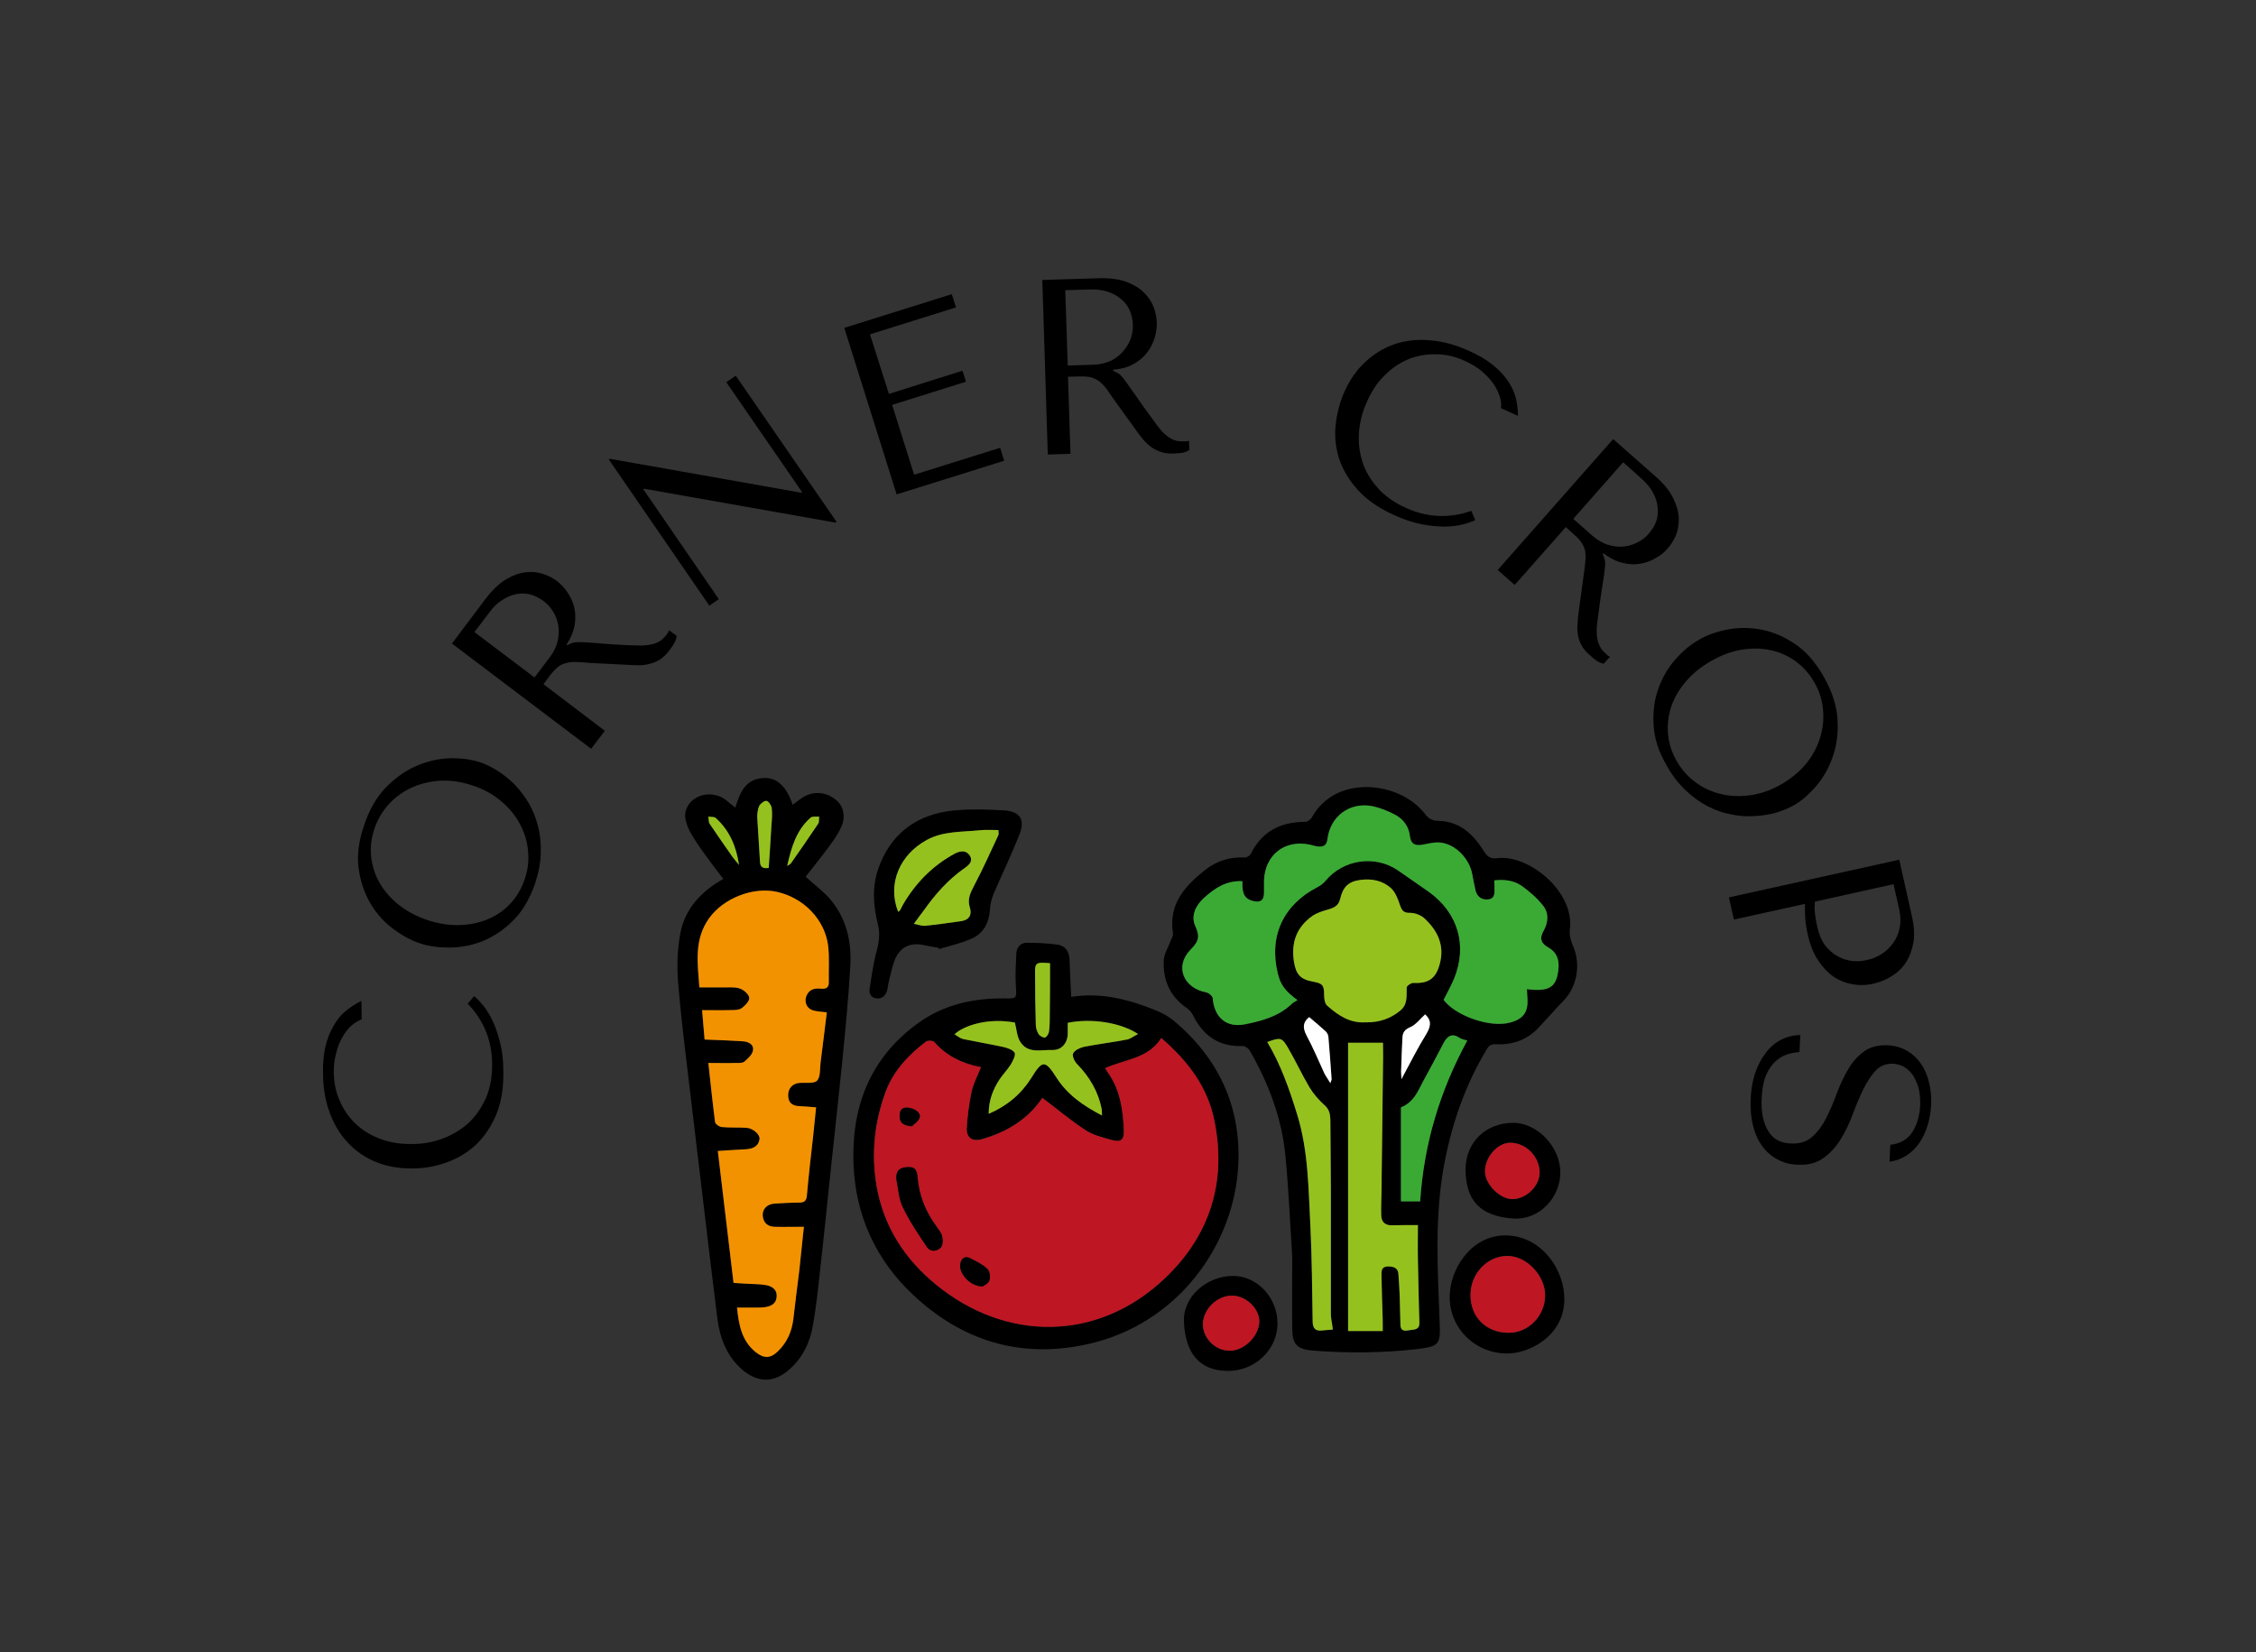
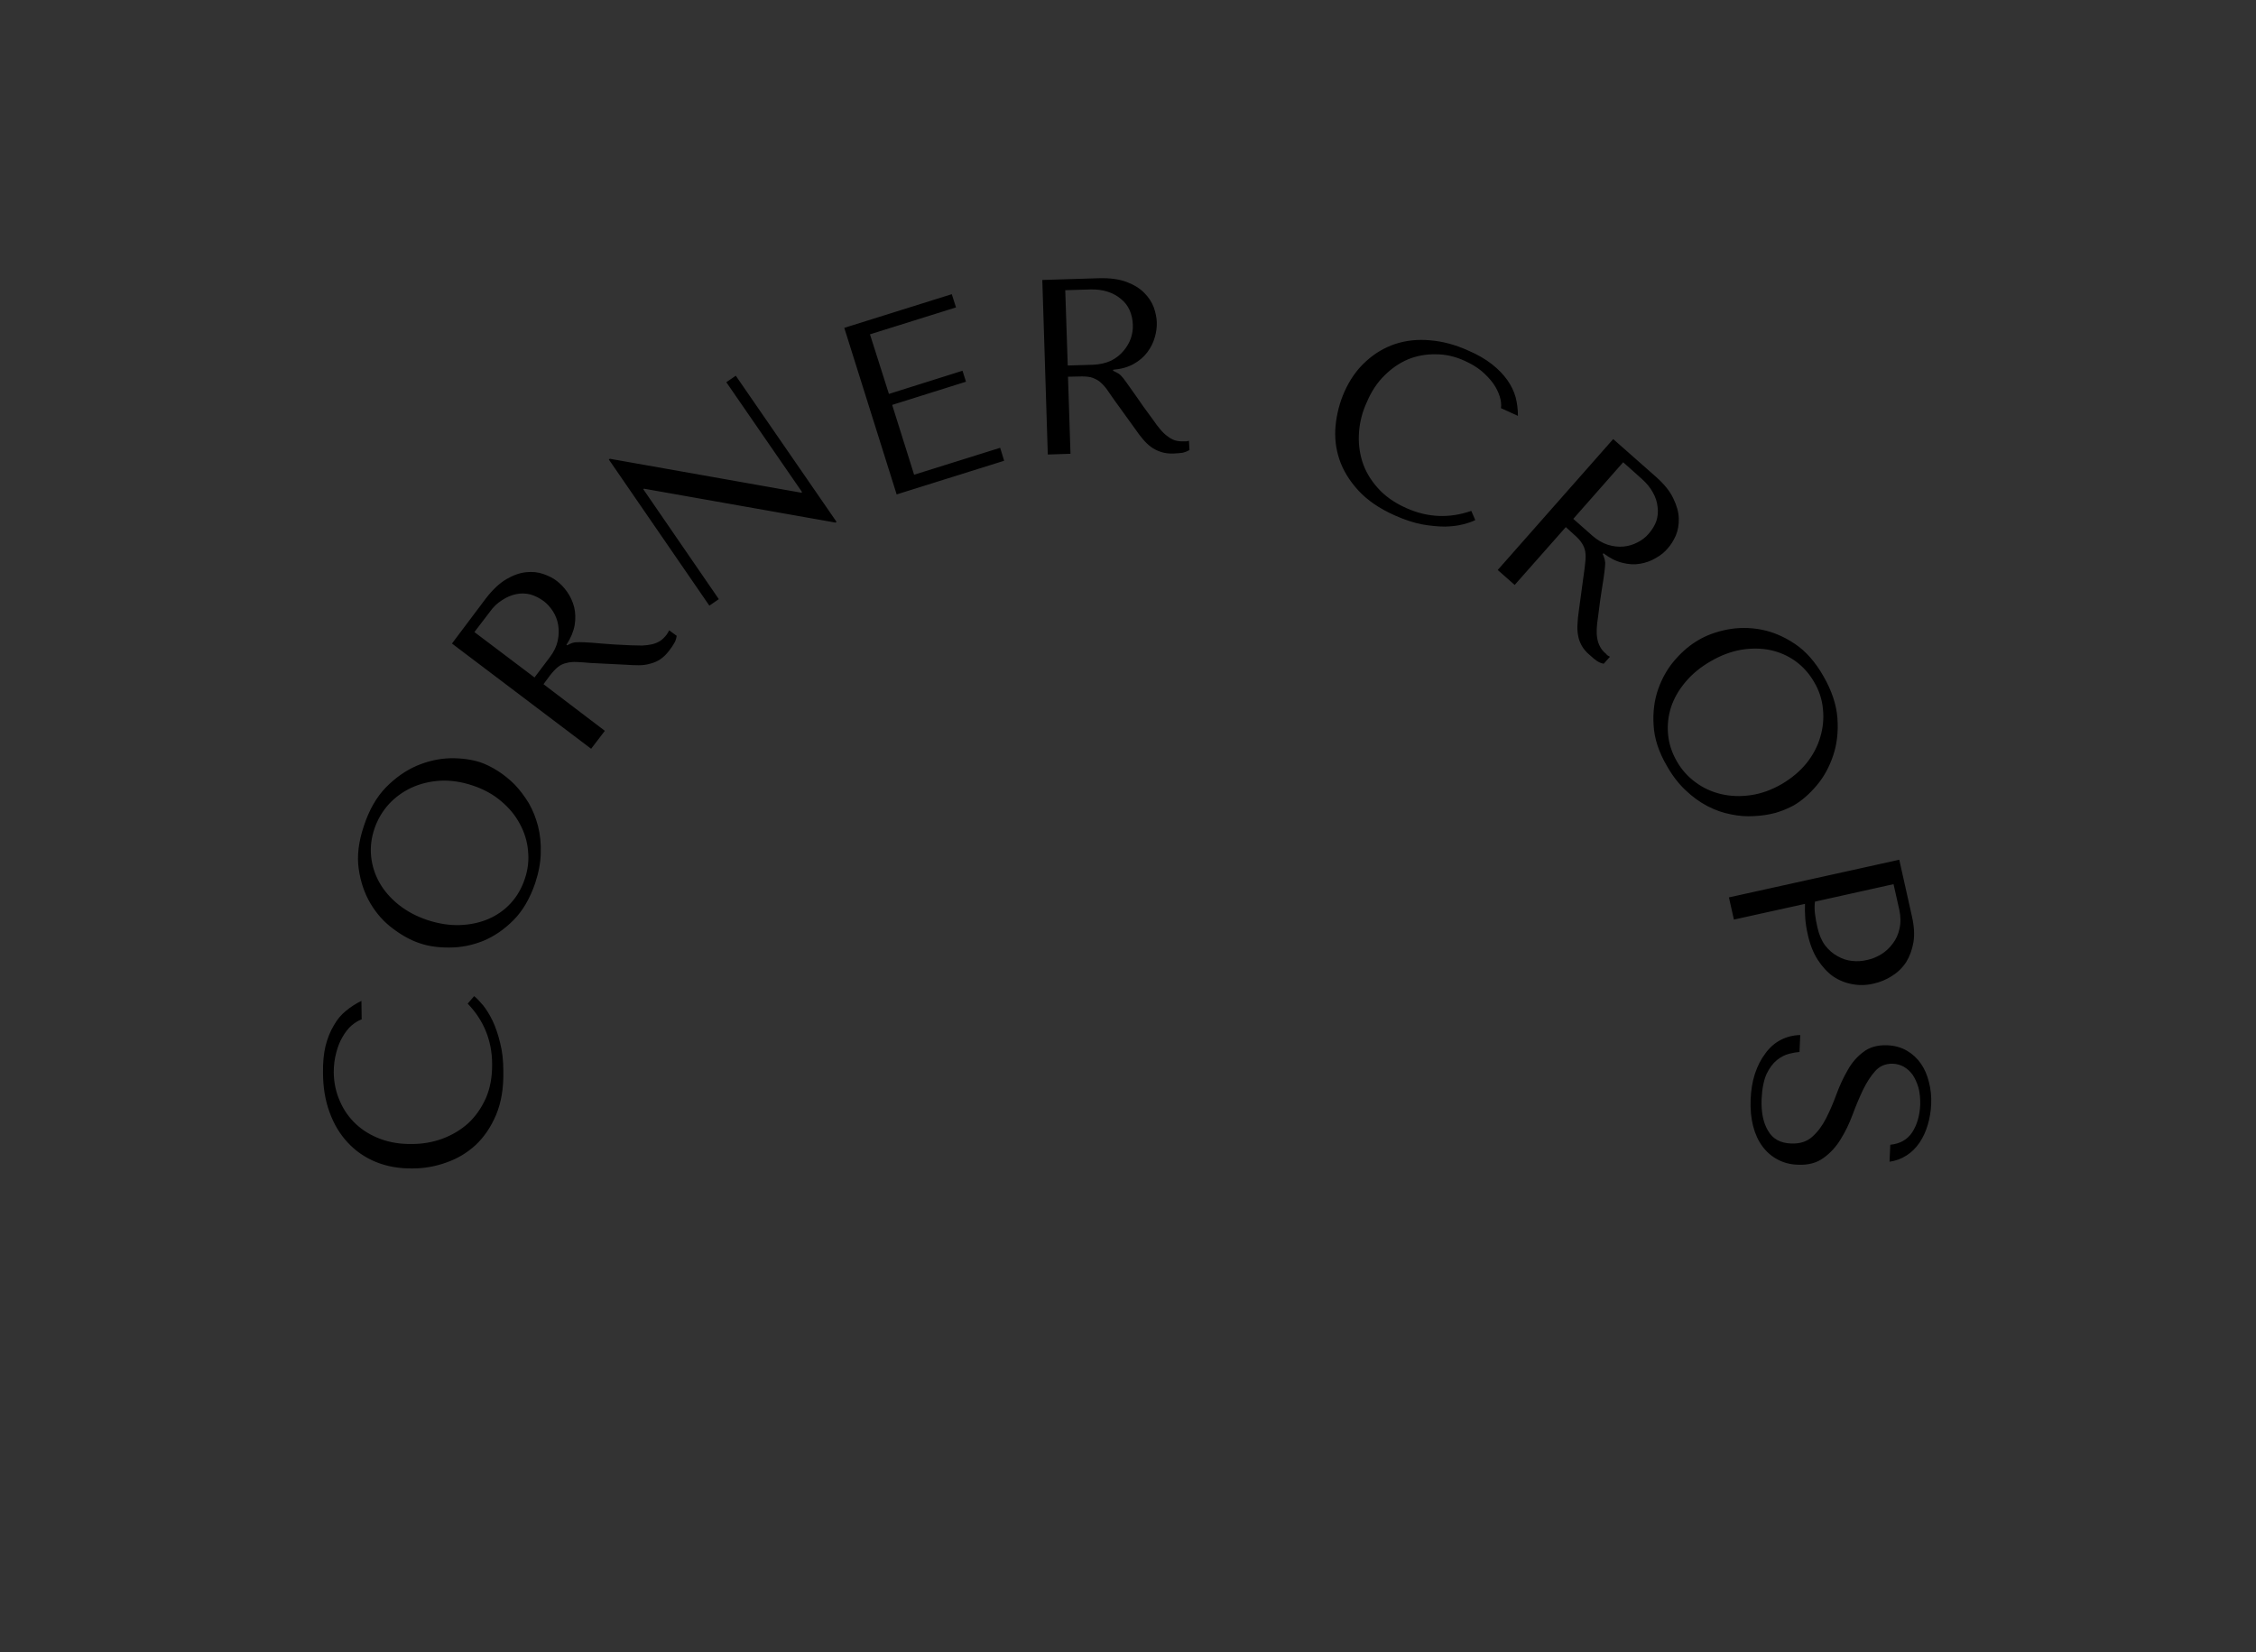
<svg xmlns="http://www.w3.org/2000/svg" viewBox="0 0 7.553 5.532" version="1.1">
  <rect x="0" y="0" width="7.553" height="5.532" fill="#333333" stroke="none" />
  <g transform="matrix(0.835,0,0,0.835,2.268,2.605)">
    <g>
      <path fill-rule="nonzero" fill="#000000" d="M -0.841 0.905 Q -0.744 1.006 -0.743 1.146 Q -0.742 1.224 -0.768 1.284 Q -0.795 1.344 -0.839 1.385 Q -0.884 1.425 -0.943 1.447 Q -1.001 1.468 -1.065 1.468 Q -1.133 1.469 -1.19 1.448 Q -1.247 1.427 -1.288 1.389 Q -1.33 1.35 -1.353 1.297 Q -1.377 1.244 -1.378 1.181 Q -1.378 1.138 -1.368 1.102 Q -1.359 1.066 -1.343 1.039 Q -1.327 1.011 -1.307 0.993 Q -1.287 0.976 -1.266 0.968 L -1.267 0.894 Q -1.3 0.91 -1.329 0.934 Q -1.358 0.957 -1.378 0.993 Q -1.399 1.028 -1.411 1.075 Q -1.422 1.122 -1.421 1.182 Q -1.421 1.269 -1.395 1.34 Q -1.369 1.412 -1.322 1.462 Q -1.275 1.513 -1.209 1.54 Q -1.143 1.567 -1.062 1.566 Q -0.992 1.566 -0.926 1.542 Q -0.86 1.519 -0.809 1.472 Q -0.758 1.424 -0.727 1.351 Q -0.696 1.277 -0.698 1.176 Q -0.698 1.112 -0.711 1.062 Q -0.723 1.012 -0.741 0.974 Q -0.759 0.937 -0.779 0.912 Q -0.8 0.887 -0.815 0.875 L -0.841 0.905 M -1.033 0.663 Q -0.98 0.681 -0.913 0.68 Q -0.846 0.68 -0.78 0.654 Q -0.714 0.627 -0.658 0.571 Q -0.602 0.515 -0.57 0.421 Q -0.549 0.357 -0.548 0.301 Q -0.546 0.244 -0.559 0.193 Q -0.572 0.143 -0.596 0.101 Q -0.621 0.06 -0.652 0.027 Q -0.684 -0.005 -0.72 -0.028 Q -0.756 -0.051 -0.791 -0.063 Q -0.844 -0.08 -0.911 -0.079 Q -0.979 -0.077 -1.045 -0.049 Q -1.112 -0.02 -1.169 0.038 Q -1.226 0.097 -1.257 0.192 Q -1.289 0.286 -1.278 0.364 Q -1.267 0.442 -1.231 0.503 Q -1.195 0.564 -1.141 0.604 Q -1.087 0.645 -1.033 0.663 M -1.002 0.57 Q -1.068 0.548 -1.117 0.509 Q -1.166 0.47 -1.194 0.421 Q -1.222 0.372 -1.228 0.316 Q -1.234 0.261 -1.215 0.204 Q -1.196 0.148 -1.157 0.105 Q -1.118 0.063 -1.066 0.039 Q -1.014 0.015 -0.951 0.011 Q -0.888 0.008 -0.822 0.03 Q -0.755 0.052 -0.707 0.093 Q -0.659 0.133 -0.632 0.184 Q -0.604 0.235 -0.599 0.292 Q -0.593 0.349 -0.612 0.405 Q -0.631 0.462 -0.669 0.503 Q -0.707 0.544 -0.759 0.566 Q -0.811 0.588 -0.873 0.59 Q -0.935 0.592 -1.002 0.57 M -0.904 -0.539 L -0.346 -0.117 L -0.291 -0.189 L -0.537 -0.376 L -0.511 -0.411 Q -0.494 -0.433 -0.479 -0.445 Q -0.464 -0.457 -0.445 -0.461 Q -0.427 -0.466 -0.404 -0.465 Q -0.381 -0.464 -0.347 -0.461 L -0.206 -0.454 Q -0.179 -0.452 -0.155 -0.452 Q -0.131 -0.452 -0.11 -0.458 Q -0.089 -0.463 -0.07 -0.475 Q -0.05 -0.488 -0.032 -0.512 Q -0.019 -0.529 -0.012 -0.542 Q -0.005 -0.554 -0.003 -0.57 L -0.033 -0.592 Q -0.035 -0.588 -0.038 -0.583 Q -0.04 -0.579 -0.043 -0.575 Q -0.056 -0.558 -0.07 -0.549 Q -0.085 -0.54 -0.102 -0.536 Q -0.12 -0.532 -0.141 -0.531 Q -0.162 -0.531 -0.187 -0.532 Q -0.261 -0.535 -0.304 -0.539 Q -0.347 -0.543 -0.371 -0.544 Q -0.395 -0.545 -0.408 -0.544 Q -0.42 -0.543 -0.432 -0.537 L -0.442 -0.532 L -0.445 -0.534 Q -0.419 -0.574 -0.412 -0.613 Q -0.406 -0.651 -0.414 -0.685 Q -0.423 -0.719 -0.442 -0.746 Q -0.461 -0.773 -0.485 -0.791 Q -0.506 -0.807 -0.538 -0.818 Q -0.57 -0.829 -0.607 -0.825 Q -0.645 -0.821 -0.686 -0.797 Q -0.727 -0.773 -0.768 -0.72 L -0.904 -0.539 M -0.814 -0.585 L -0.753 -0.665 Q -0.731 -0.696 -0.703 -0.713 Q -0.676 -0.731 -0.647 -0.737 Q -0.619 -0.743 -0.59 -0.736 Q -0.562 -0.728 -0.536 -0.709 Q -0.515 -0.693 -0.499 -0.668 Q -0.483 -0.643 -0.478 -0.613 Q -0.473 -0.582 -0.48 -0.55 Q -0.487 -0.517 -0.511 -0.485 L -0.573 -0.403 L -0.814 -0.585 M 0.196 -1.587 L 0.5 -1.146 L 0.496 -1.144 L -0.271 -1.28 L -0.275 -1.277 L 0.128 -0.691 L 0.166 -0.717 L -0.137 -1.158 L -0.134 -1.16 L 0.634 -1.024 L 0.638 -1.027 L 0.234 -1.613 L 0.196 -1.587 M 0.669 -1.805 L 0.879 -1.137 L 1.31 -1.272 L 1.294 -1.324 L 0.949 -1.216 L 0.861 -1.496 L 1.157 -1.589 L 1.143 -1.633 L 0.848 -1.54 L 0.772 -1.779 L 1.117 -1.887 L 1.1 -1.94 L 0.669 -1.805 M 1.463 -1.997 L 1.485 -1.297 L 1.576 -1.3 L 1.566 -1.609 L 1.61 -1.61 Q 1.638 -1.611 1.657 -1.607 Q 1.675 -1.602 1.691 -1.591 Q 1.706 -1.579 1.72 -1.561 Q 1.733 -1.542 1.752 -1.515 L 1.835 -1.4 Q 1.85 -1.378 1.866 -1.359 Q 1.881 -1.341 1.898 -1.328 Q 1.916 -1.315 1.937 -1.308 Q 1.959 -1.3 1.989 -1.301 Q 2.011 -1.302 2.025 -1.304 Q 2.039 -1.307 2.053 -1.315 L 2.051 -1.352 Q 2.046 -1.351 2.041 -1.35 Q 2.036 -1.35 2.031 -1.35 Q 2.01 -1.349 1.994 -1.354 Q 1.978 -1.36 1.964 -1.371 Q 1.949 -1.382 1.936 -1.398 Q 1.922 -1.414 1.908 -1.435 Q 1.864 -1.494 1.84 -1.53 Q 1.815 -1.566 1.801 -1.585 Q 1.787 -1.605 1.778 -1.614 Q 1.77 -1.622 1.757 -1.628 L 1.747 -1.633 L 1.747 -1.637 Q 1.795 -1.641 1.829 -1.66 Q 1.863 -1.679 1.884 -1.707 Q 1.905 -1.735 1.914 -1.767 Q 1.923 -1.798 1.922 -1.828 Q 1.921 -1.855 1.91 -1.887 Q 1.898 -1.919 1.872 -1.945 Q 1.846 -1.972 1.801 -1.989 Q 1.756 -2.006 1.689 -2.004 L 1.463 -1.997 M 1.555 -1.956 L 1.656 -1.959 Q 1.694 -1.96 1.725 -1.95 Q 1.756 -1.94 1.778 -1.921 Q 1.801 -1.903 1.813 -1.876 Q 1.825 -1.849 1.826 -1.817 Q 1.827 -1.79 1.818 -1.763 Q 1.808 -1.735 1.788 -1.712 Q 1.768 -1.688 1.738 -1.673 Q 1.707 -1.659 1.667 -1.657 L 1.565 -1.654 L 1.555 -1.956 M 3.183 -1.071 Q 3.051 -1.025 2.923 -1.082 Q 2.851 -1.114 2.808 -1.163 Q 2.764 -1.212 2.746 -1.269 Q 2.728 -1.327 2.733 -1.389 Q 2.738 -1.451 2.765 -1.509 Q 2.792 -1.572 2.835 -1.614 Q 2.878 -1.657 2.93 -1.679 Q 2.982 -1.7 3.041 -1.699 Q 3.099 -1.699 3.156 -1.673 Q 3.196 -1.655 3.224 -1.632 Q 3.252 -1.608 3.271 -1.582 Q 3.289 -1.556 3.297 -1.53 Q 3.305 -1.505 3.302 -1.483 L 3.37 -1.452 Q 3.37 -1.49 3.361 -1.526 Q 3.351 -1.562 3.328 -1.595 Q 3.304 -1.629 3.266 -1.659 Q 3.228 -1.689 3.173 -1.713 Q 3.094 -1.749 3.018 -1.755 Q 2.943 -1.762 2.877 -1.74 Q 2.812 -1.718 2.76 -1.67 Q 2.707 -1.622 2.674 -1.548 Q 2.646 -1.484 2.639 -1.414 Q 2.632 -1.344 2.654 -1.278 Q 2.676 -1.212 2.73 -1.153 Q 2.784 -1.094 2.876 -1.053 Q 2.934 -1.027 2.985 -1.017 Q 3.036 -1.008 3.078 -1.008 Q 3.119 -1.009 3.15 -1.017 Q 3.181 -1.025 3.199 -1.034 L 3.183 -1.071 M 3.752 -1.359 L 3.289 -0.834 L 3.357 -0.774 L 3.562 -1.006 L 3.595 -0.976 Q 3.616 -0.958 3.626 -0.942 Q 3.637 -0.926 3.64 -0.907 Q 3.643 -0.888 3.64 -0.865 Q 3.638 -0.842 3.633 -0.809 L 3.614 -0.669 Q 3.61 -0.642 3.609 -0.618 Q 3.607 -0.595 3.611 -0.573 Q 3.614 -0.552 3.625 -0.532 Q 3.636 -0.511 3.659 -0.492 Q 3.675 -0.477 3.687 -0.469 Q 3.699 -0.461 3.714 -0.458 L 3.739 -0.486 Q 3.735 -0.488 3.73 -0.491 Q 3.726 -0.494 3.723 -0.498 Q 3.707 -0.511 3.699 -0.527 Q 3.691 -0.542 3.688 -0.56 Q 3.685 -0.577 3.686 -0.598 Q 3.687 -0.619 3.691 -0.644 Q 3.7 -0.718 3.707 -0.76 Q 3.714 -0.803 3.717 -0.827 Q 3.72 -0.851 3.72 -0.863 Q 3.719 -0.876 3.714 -0.888 L 3.71 -0.898 L 3.713 -0.901 Q 3.751 -0.872 3.788 -0.863 Q 3.826 -0.853 3.86 -0.859 Q 3.895 -0.865 3.923 -0.882 Q 3.952 -0.898 3.971 -0.921 Q 3.989 -0.941 4.003 -0.972 Q 4.016 -1.003 4.015 -1.041 Q 4.014 -1.078 3.993 -1.121 Q 3.973 -1.164 3.923 -1.208 L 3.752 -1.359 M 3.792 -1.266 L 3.867 -1.199 Q 3.896 -1.173 3.911 -1.145 Q 3.927 -1.117 3.93 -1.087 Q 3.934 -1.058 3.925 -1.03 Q 3.915 -1.003 3.894 -0.979 Q 3.876 -0.958 3.85 -0.945 Q 3.824 -0.931 3.794 -0.928 Q 3.763 -0.925 3.731 -0.935 Q 3.699 -0.945 3.669 -0.971 L 3.592 -1.039 L 3.792 -1.266 M 4.094 -0.553 Q 4.045 -0.525 4.001 -0.475 Q 3.957 -0.425 3.933 -0.358 Q 3.909 -0.291 3.914 -0.212 Q 3.918 -0.132 3.968 -0.047 Q 4.001 0.011 4.043 0.05 Q 4.084 0.089 4.13 0.113 Q 4.176 0.137 4.224 0.146 Q 4.271 0.156 4.317 0.153 Q 4.362 0.151 4.403 0.14 Q 4.443 0.128 4.476 0.11 Q 4.524 0.082 4.568 0.03 Q 4.611 -0.021 4.634 -0.09 Q 4.657 -0.158 4.651 -0.24 Q 4.645 -0.321 4.595 -0.408 Q 4.546 -0.494 4.48 -0.538 Q 4.414 -0.582 4.345 -0.595 Q 4.276 -0.608 4.209 -0.595 Q 4.143 -0.582 4.094 -0.553 M 4.143 -0.468 Q 4.203 -0.503 4.265 -0.514 Q 4.326 -0.524 4.381 -0.513 Q 4.437 -0.501 4.482 -0.469 Q 4.528 -0.436 4.558 -0.384 Q 4.588 -0.333 4.593 -0.276 Q 4.599 -0.219 4.582 -0.163 Q 4.566 -0.108 4.527 -0.059 Q 4.487 -0.01 4.427 0.025 Q 4.366 0.06 4.304 0.069 Q 4.242 0.078 4.186 0.065 Q 4.129 0.052 4.083 0.018 Q 4.036 -0.016 4.007 -0.067 Q 3.977 -0.119 3.972 -0.175 Q 3.967 -0.231 3.984 -0.284 Q 4.002 -0.338 4.042 -0.385 Q 4.082 -0.433 4.143 -0.468 M 4.521 0.505 Q 4.52 0.532 4.522 0.562 Q 4.524 0.592 4.532 0.627 Q 4.545 0.687 4.572 0.729 Q 4.599 0.771 4.634 0.796 Q 4.67 0.82 4.711 0.827 Q 4.752 0.835 4.795 0.825 Q 4.836 0.816 4.87 0.794 Q 4.905 0.772 4.927 0.738 Q 4.948 0.704 4.956 0.658 Q 4.963 0.613 4.95 0.556 L 4.899 0.328 L 4.216 0.479 L 4.236 0.568 L 4.521 0.505 M 4.876 0.426 L 4.899 0.528 Q 4.908 0.569 4.9 0.604 Q 4.893 0.638 4.873 0.664 Q 4.854 0.69 4.827 0.707 Q 4.799 0.724 4.77 0.73 Q 4.741 0.737 4.711 0.734 Q 4.68 0.731 4.652 0.715 Q 4.624 0.7 4.602 0.672 Q 4.581 0.644 4.571 0.6 Q 4.564 0.57 4.561 0.544 Q 4.558 0.518 4.561 0.496 L 4.876 0.426 M 4.502 1.031 Q 4.459 1.032 4.423 1.051 Q 4.387 1.07 4.362 1.105 Q 4.336 1.139 4.32 1.187 Q 4.305 1.234 4.303 1.291 Q 4.301 1.349 4.313 1.396 Q 4.325 1.443 4.35 1.477 Q 4.375 1.511 4.411 1.53 Q 4.448 1.55 4.493 1.551 Q 4.554 1.554 4.595 1.524 Q 4.636 1.495 4.664 1.449 Q 4.692 1.404 4.712 1.35 Q 4.732 1.296 4.754 1.25 Q 4.776 1.205 4.803 1.175 Q 4.83 1.145 4.873 1.146 Q 4.897 1.147 4.917 1.158 Q 4.938 1.17 4.953 1.191 Q 4.967 1.212 4.976 1.242 Q 4.984 1.272 4.983 1.311 Q 4.98 1.376 4.951 1.421 Q 4.922 1.465 4.863 1.471 L 4.86 1.539 Q 4.897 1.534 4.928 1.514 Q 4.958 1.495 4.98 1.463 Q 5.001 1.432 5.013 1.392 Q 5.025 1.352 5.027 1.308 Q 5.029 1.262 5.018 1.22 Q 5.008 1.178 4.986 1.146 Q 4.964 1.114 4.93 1.094 Q 4.896 1.074 4.851 1.072 Q 4.792 1.07 4.755 1.099 Q 4.717 1.127 4.692 1.172 Q 4.666 1.217 4.647 1.269 Q 4.628 1.321 4.605 1.366 Q 4.582 1.411 4.55 1.439 Q 4.518 1.468 4.466 1.466 Q 4.401 1.464 4.373 1.415 Q 4.344 1.367 4.347 1.288 Q 4.35 1.225 4.367 1.187 Q 4.385 1.15 4.409 1.131 Q 4.433 1.112 4.458 1.106 Q 4.482 1.1 4.499 1.099 L 4.502 1.031" />
    </g>
    <g clip-path="url(#SvgjsClipPath54429)" transform="matrix(1,0,0,1,0,0)">
      <g clip-path="url(#SvgjsClipPath544275b5803b5-adf1-4771-9e18-fa4749913e1d)">
        <path fill-rule="nonzero" transform="matrix(1,0,0,1,0,0)" fill="#000000" d="M 2.465 1.919 C 2.457 1.793 2.451 1.655 2.438 1.518 C 2.424 1.365 2.37 1.224 2.294 1.092 C 2.289 1.084 2.276 1.075 2.267 1.075 C 2.178 1.079 2.112 1.039 2.07 0.957 C 2.064 0.944 2.055 0.932 2.044 0.924 C 1.976 0.878 1.946 0.812 1.95 0.732 C 1.951 0.708 1.965 0.685 1.974 0.662 C 1.978 0.649 1.989 0.635 1.987 0.623 C 1.968 0.506 2.035 0.433 2.116 0.369 C 2.161 0.333 2.215 0.316 2.274 0.319 C 2.282 0.32 2.295 0.312 2.299 0.304 C 2.344 0.214 2.419 0.176 2.517 0.176 C 2.526 0.176 2.539 0.167 2.544 0.158 C 2.64 -0.017 2.898 0.014 2.997 0.144 C 3.012 0.163 3.026 0.172 3.051 0.172 C 3.137 0.174 3.191 0.226 3.233 0.293 C 3.246 0.314 3.258 0.325 3.285 0.322 C 3.41 0.304 3.6 0.455 3.578 0.61 C 3.575 0.632 3.584 0.658 3.593 0.679 C 3.622 0.749 3.607 0.837 3.554 0.892 C 3.521 0.926 3.489 0.963 3.456 0.998 C 3.41 1.049 3.351 1.071 3.284 1.068 C 3.264 1.067 3.254 1.072 3.245 1.088 C 3.16 1.229 3.107 1.381 3.076 1.541 C 3.035 1.753 3.048 1.966 3.056 2.179 C 3.06 2.273 3.057 2.279 2.961 2.291 C 2.825 2.306 2.69 2.307 2.554 2.297 C 2.483 2.292 2.465 2.273 2.465 2.203 C 2.464 2.112 2.465 2.022 2.465 1.919 Z M 2.265 0.414 C 2.199 0.412 2.153 0.443 2.11 0.483 C 2.076 0.514 2.059 0.555 2.076 0.593 C 2.095 0.635 2.092 0.654 2.057 0.689 C 1.992 0.756 2.029 0.843 2.121 0.86 C 2.13 0.862 2.145 0.874 2.146 0.882 C 2.152 0.959 2.2 1.003 2.275 0.988 C 2.341 0.975 2.409 0.957 2.461 0.908 C 2.468 0.901 2.477 0.897 2.486 0.891 C 2.435 0.853 2.418 0.83 2.407 0.784 C 2.371 0.634 2.429 0.509 2.566 0.438 C 2.578 0.432 2.59 0.423 2.599 0.412 C 2.67 0.327 2.796 0.308 2.888 0.37 C 2.93 0.399 2.971 0.428 3.013 0.457 C 3.13 0.541 3.169 0.672 3.114 0.805 C 3.102 0.834 3.086 0.862 3.072 0.89 C 3.121 0.955 3.259 1.003 3.337 0.982 C 3.392 0.967 3.412 0.939 3.408 0.883 C 3.407 0.871 3.407 0.859 3.406 0.847 C 3.495 0.858 3.524 0.84 3.532 0.77 C 3.537 0.731 3.527 0.7 3.492 0.68 C 3.463 0.663 3.455 0.645 3.473 0.613 C 3.492 0.579 3.495 0.54 3.469 0.51 C 3.445 0.48 3.415 0.454 3.384 0.432 C 3.353 0.411 3.315 0.406 3.275 0.411 C 3.276 0.423 3.276 0.431 3.276 0.44 C 3.277 0.46 3.279 0.483 3.252 0.487 C 3.226 0.49 3.207 0.478 3.2 0.452 C 3.195 0.43 3.191 0.408 3.187 0.387 C 3.176 0.323 3.118 0.264 3.057 0.259 C 3.033 0.257 3.009 0.264 2.985 0.268 C 2.955 0.273 2.941 0.263 2.937 0.234 C 2.933 0.196 2.912 0.167 2.881 0.149 C 2.851 0.133 2.818 0.12 2.786 0.113 C 2.693 0.096 2.617 0.155 2.606 0.247 C 2.603 0.27 2.59 0.277 2.57 0.275 C 2.558 0.274 2.546 0.27 2.534 0.268 C 2.435 0.247 2.357 0.308 2.352 0.409 C 2.352 0.426 2.352 0.443 2.352 0.459 C 2.352 0.492 2.337 0.501 2.306 0.493 C 2.265 0.482 2.265 0.45 2.266 0.414 Z M 2.759 0.98 C 2.761 0.98 2.763 0.98 2.765 0.98 C 2.815 0.98 2.859 0.965 2.897 0.934 C 2.929 0.909 2.923 0.874 2.924 0.84 C 2.924 0.834 2.941 0.822 2.95 0.822 C 3.01 0.825 3.04 0.806 3.056 0.748 C 3.077 0.675 3.05 0.615 2.999 0.566 C 2.984 0.551 2.958 0.541 2.938 0.541 C 2.91 0.542 2.904 0.53 2.896 0.507 C 2.888 0.483 2.878 0.457 2.86 0.441 C 2.826 0.411 2.783 0.403 2.738 0.409 C 2.691 0.415 2.668 0.437 2.657 0.486 C 2.65 0.515 2.629 0.522 2.604 0.529 C 2.584 0.535 2.562 0.542 2.545 0.554 C 2.482 0.599 2.46 0.661 2.472 0.737 C 2.48 0.788 2.498 0.808 2.549 0.817 C 2.588 0.824 2.593 0.832 2.593 0.872 C 2.593 0.886 2.596 0.905 2.605 0.913 C 2.649 0.952 2.696 0.984 2.759 0.98 Z M 2.969 1.794 C 2.934 1.794 2.898 1.793 2.863 1.794 C 2.837 1.794 2.823 1.781 2.822 1.756 C 2.821 1.727 2.822 1.697 2.822 1.667 C 2.825 1.496 2.827 1.325 2.829 1.154 C 2.83 1.123 2.829 1.091 2.829 1.062 L 2.689 1.062 L 2.689 2.218 L 2.828 2.218 C 2.828 2.203 2.828 2.187 2.827 2.172 C 2.826 2.114 2.824 2.055 2.823 1.997 C 2.823 1.979 2.821 1.96 2.848 1.959 C 2.872 1.959 2.89 1.965 2.891 1.992 C 2.893 2.021 2.895 2.05 2.896 2.078 C 2.897 2.117 2.898 2.155 2.899 2.194 C 2.9 2.222 2.921 2.217 2.937 2.215 C 2.955 2.212 2.976 2.213 2.975 2.184 C 2.972 2.1 2.971 2.016 2.969 1.933 C 2.968 1.888 2.969 1.843 2.969 1.794 Z M 2.365 1.059 C 2.42 1.151 2.455 1.25 2.485 1.35 C 2.53 1.496 2.53 1.648 2.538 1.799 C 2.544 1.926 2.545 2.054 2.547 2.182 C 2.548 2.206 2.557 2.217 2.581 2.216 C 2.597 2.215 2.613 2.213 2.628 2.212 C 2.625 2.187 2.62 2.168 2.62 2.148 C 2.62 1.981 2.62 1.815 2.62 1.648 C 2.62 1.556 2.619 1.463 2.618 1.37 C 2.618 1.349 2.614 1.329 2.595 1.312 C 2.572 1.292 2.551 1.268 2.535 1.242 C 2.504 1.19 2.479 1.135 2.448 1.082 C 2.424 1.04 2.417 1.04 2.365 1.059 Z M 3.167 1.053 C 3.156 1.05 3.145 1.048 3.137 1.043 C 3.107 1.022 3.087 1.034 3.072 1.063 C 3.044 1.116 3.017 1.168 2.989 1.22 C 2.968 1.259 2.951 1.301 2.901 1.321 L 2.901 1.698 L 2.978 1.698 C 2.993 1.468 3.057 1.255 3.167 1.053 Z M 2.533 0.959 C 2.508 0.979 2.506 1.001 2.522 1.032 C 2.549 1.082 2.571 1.135 2.595 1.187 C 2.601 1.198 2.609 1.209 2.618 1.224 C 2.621 1.214 2.623 1.211 2.623 1.208 C 2.619 1.151 2.615 1.094 2.61 1.037 C 2.609 1.03 2.605 1.022 2.6 1.017 C 2.578 0.997 2.556 0.978 2.533 0.959 Z M 2.998 0.948 C 2.978 0.966 2.961 0.99 2.937 1 C 2.916 1.009 2.908 1.021 2.907 1.041 C 2.905 1.082 2.903 1.124 2.902 1.166 C 2.901 1.177 2.902 1.188 2.903 1.208 C 2.939 1.141 2.968 1.083 3.002 1.028 C 3.021 0.997 3.025 0.973 2.998 0.948 Z" />
      </g>
      <g clip-path="url(#SvgjsClipPath544275b5803b5-adf1-4771-9e18-fa4749913e1d)">
        <path fill-rule="nonzero" transform="matrix(1,0,0,1,0,0)" fill="#000000" d="M 0.184 0.405 C 0.148 0.357 0.113 0.313 0.081 0.265 C 0.062 0.237 0.042 0.206 0.034 0.173 C 0.023 0.132 0.044 0.096 0.078 0.078 C 0.115 0.058 0.166 0.064 0.196 0.09 C 0.208 0.1 0.22 0.109 0.232 0.119 C 0.25 0.062 0.271 0.002 0.349 0 C 0.401 -0.001 0.439 0.037 0.462 0.108 C 0.472 0.1 0.481 0.093 0.491 0.086 C 0.536 0.051 0.593 0.052 0.637 0.089 C 0.664 0.111 0.675 0.152 0.659 0.192 C 0.647 0.219 0.631 0.244 0.613 0.268 C 0.581 0.312 0.546 0.355 0.514 0.396 C 0.551 0.43 0.586 0.455 0.613 0.487 C 0.679 0.565 0.699 0.659 0.693 0.757 C 0.686 0.88 0.674 1.003 0.662 1.126 C 0.648 1.264 0.633 1.402 0.618 1.541 C 0.603 1.682 0.589 1.824 0.573 1.965 C 0.565 2.04 0.557 2.116 0.544 2.191 C 0.533 2.261 0.503 2.324 0.449 2.372 C 0.387 2.426 0.325 2.427 0.261 2.374 C 0.198 2.32 0.17 2.246 0.16 2.167 C 0.125 1.887 0.093 1.607 0.059 1.327 C 0.04 1.163 0.018 0.999 0.004 0.834 C -0.003 0.764 -0.001 0.69 0.012 0.621 C 0.031 0.524 0.095 0.455 0.184 0.405 Z M 0.599 0.94 C 0.58 0.938 0.566 0.937 0.552 0.935 C 0.52 0.929 0.505 0.9 0.519 0.87 C 0.531 0.846 0.552 0.843 0.575 0.845 C 0.598 0.848 0.608 0.84 0.607 0.816 C 0.606 0.768 0.61 0.719 0.604 0.671 C 0.59 0.567 0.505 0.481 0.4 0.457 C 0.303 0.435 0.183 0.483 0.126 0.564 C 0.065 0.65 0.081 0.744 0.088 0.84 C 0.12 0.84 0.149 0.84 0.177 0.84 C 0.201 0.841 0.227 0.837 0.249 0.844 C 0.265 0.849 0.285 0.867 0.288 0.881 C 0.29 0.894 0.272 0.913 0.258 0.923 C 0.247 0.931 0.228 0.931 0.213 0.931 C 0.176 0.932 0.139 0.932 0.099 0.932 C 0.102 0.974 0.106 1.012 0.109 1.049 C 0.162 1.051 0.211 1.053 0.261 1.056 C 0.283 1.058 0.307 1.068 0.303 1.092 C 0.301 1.109 0.283 1.125 0.268 1.138 C 0.26 1.144 0.245 1.143 0.233 1.143 C 0.198 1.144 0.163 1.143 0.124 1.143 C 0.133 1.226 0.141 1.303 0.151 1.38 C 0.152 1.388 0.168 1.4 0.178 1.4 C 0.211 1.403 0.244 1.401 0.277 1.403 C 0.304 1.405 0.333 1.431 0.329 1.45 C 0.324 1.478 0.302 1.488 0.276 1.489 C 0.239 1.491 0.203 1.493 0.162 1.496 C 0.183 1.674 0.204 1.85 0.225 2.025 C 0.245 2.027 0.259 2.027 0.273 2.028 C 0.301 2.03 0.329 2.029 0.356 2.034 C 0.378 2.038 0.398 2.051 0.398 2.077 C 0.398 2.105 0.379 2.118 0.353 2.122 C 0.339 2.124 0.325 2.124 0.31 2.124 C 0.287 2.124 0.264 2.124 0.239 2.124 C 0.246 2.194 0.258 2.257 0.313 2.302 C 0.347 2.33 0.373 2.329 0.404 2.299 C 0.44 2.263 0.459 2.22 0.464 2.17 C 0.472 2.104 0.481 2.038 0.489 1.973 C 0.495 1.916 0.501 1.86 0.507 1.8 C 0.465 1.8 0.428 1.801 0.39 1.8 C 0.362 1.8 0.344 1.785 0.342 1.756 C 0.34 1.729 0.359 1.709 0.389 1.707 C 0.422 1.705 0.455 1.703 0.488 1.703 C 0.509 1.703 0.517 1.696 0.519 1.675 C 0.526 1.596 0.535 1.517 0.544 1.438 C 0.548 1.4 0.552 1.362 0.556 1.321 C 0.531 1.319 0.51 1.317 0.489 1.317 C 0.462 1.315 0.445 1.305 0.444 1.275 C 0.443 1.246 0.46 1.226 0.488 1.224 C 0.512 1.221 0.546 1.227 0.559 1.214 C 0.574 1.199 0.571 1.166 0.574 1.141 C 0.583 1.075 0.59 1.009 0.599 0.94 Z M 0.366 0.361 C 0.37 0.302 0.374 0.246 0.377 0.189 C 0.379 0.166 0.381 0.142 0.378 0.12 C 0.376 0.109 0.365 0.093 0.357 0.092 C 0.348 0.091 0.333 0.103 0.328 0.112 C 0.322 0.126 0.32 0.142 0.32 0.157 C 0.323 0.216 0.328 0.276 0.331 0.335 C 0.332 0.358 0.342 0.364 0.366 0.361 Z M 0.247 0.349 C 0.236 0.275 0.209 0.21 0.153 0.16 C 0.147 0.155 0.134 0.157 0.124 0.155 C 0.126 0.165 0.125 0.177 0.13 0.185 C 0.159 0.228 0.189 0.271 0.219 0.314 C 0.228 0.326 0.238 0.338 0.247 0.349 Z M 0.44 0.353 C 0.449 0.347 0.452 0.346 0.454 0.344 C 0.491 0.291 0.528 0.238 0.564 0.184 C 0.569 0.177 0.567 0.165 0.568 0.155 C 0.556 0.156 0.54 0.153 0.533 0.16 C 0.477 0.21 0.457 0.277 0.44 0.353 Z" />
      </g>
      <g clip-path="url(#SvgjsClipPath544275b5803b5-adf1-4771-9e18-fa4749913e1d)">
        <path fill-rule="nonzero" transform="matrix(1,0,0,1,0,0)" fill="#000000" d="M 1.579 0.878 C 1.698 0.859 1.81 0.888 1.918 0.932 C 1.944 0.942 1.97 0.957 1.992 0.975 C 2.169 1.125 2.259 1.315 2.249 1.548 C 2.235 1.869 2.008 2.191 1.643 2.271 C 1.377 2.33 1.141 2.258 0.944 2.072 C 0.795 1.932 0.714 1.754 0.706 1.549 C 0.697 1.32 0.772 1.123 0.964 0.984 C 1.067 0.909 1.185 0.883 1.311 0.884 C 1.362 0.885 1.36 0.885 1.357 0.833 C 1.354 0.789 1.357 0.745 1.359 0.701 C 1.361 0.678 1.377 0.661 1.4 0.661 C 1.441 0.661 1.482 0.663 1.522 0.668 C 1.553 0.672 1.57 0.693 1.572 0.725 C 1.574 0.775 1.576 0.826 1.579 0.878 Z M 1.217 1.16 C 1.14 1.145 1.078 1.114 1.03 1.059 C 1.024 1.053 1.004 1.052 0.997 1.057 C 0.927 1.11 0.866 1.175 0.835 1.258 C 0.789 1.381 0.776 1.509 0.799 1.639 C 0.828 1.801 0.912 1.929 1.037 2.032 C 1.315 2.26 1.684 2.264 1.955 2.006 C 2.134 1.835 2.203 1.621 2.153 1.375 C 2.126 1.237 2.044 1.133 1.94 1.043 C 1.887 1.127 1.793 1.128 1.715 1.164 C 1.718 1.168 1.72 1.172 1.723 1.177 C 1.775 1.248 1.787 1.331 1.79 1.415 C 1.791 1.452 1.777 1.462 1.742 1.452 C 1.706 1.442 1.668 1.433 1.637 1.413 C 1.577 1.374 1.522 1.327 1.463 1.283 C 1.408 1.366 1.323 1.419 1.221 1.448 C 1.183 1.459 1.158 1.443 1.16 1.404 C 1.163 1.356 1.169 1.307 1.179 1.26 C 1.186 1.227 1.203 1.195 1.217 1.16 Z M 1.703 1.354 C 1.702 1.342 1.703 1.334 1.701 1.327 C 1.687 1.257 1.652 1.198 1.602 1.147 C 1.592 1.137 1.582 1.113 1.587 1.104 C 1.594 1.091 1.614 1.082 1.631 1.078 C 1.688 1.067 1.746 1.06 1.803 1.049 C 1.818 1.046 1.831 1.035 1.847 1.027 C 1.777 0.98 1.658 0.963 1.565 0.982 C 1.565 0.996 1.565 1.01 1.565 1.024 C 1.565 1.062 1.541 1.092 1.504 1.091 C 1.459 1.089 1.405 1.108 1.374 1.057 C 1.361 1.036 1.36 1.007 1.353 0.981 C 1.248 0.961 1.149 0.992 1.111 1.028 C 1.123 1.035 1.134 1.044 1.145 1.047 C 1.198 1.058 1.251 1.067 1.303 1.078 C 1.321 1.082 1.344 1.089 1.352 1.102 C 1.358 1.111 1.345 1.135 1.336 1.15 C 1.323 1.17 1.306 1.188 1.293 1.208 C 1.265 1.249 1.248 1.293 1.248 1.347 C 1.322 1.315 1.378 1.268 1.419 1.203 C 1.463 1.131 1.474 1.13 1.52 1.202 C 1.564 1.271 1.628 1.315 1.703 1.354 Z M 1.494 0.743 C 1.436 0.738 1.433 0.74 1.434 0.789 C 1.434 0.856 1.435 0.924 1.437 0.991 C 1.437 1.003 1.442 1.017 1.448 1.027 C 1.453 1.035 1.468 1.043 1.474 1.041 C 1.482 1.038 1.489 1.025 1.49 1.016 C 1.493 0.993 1.493 0.969 1.493 0.946 C 1.494 0.878 1.494 0.81 1.494 0.743 Z" />
      </g>
      <g clip-path="url(#SvgjsClipPath544275b5803b5-adf1-4771-9e18-fa4749913e1d)">
        <path fill-rule="nonzero" transform="matrix(1,0,0,1,0,0)" fill="#000000" d="M 1.047 0.681 C 1.028 0.678 1.01 0.675 0.991 0.671 C 0.933 0.658 0.892 0.677 0.87 0.733 C 0.86 0.761 0.854 0.79 0.847 0.819 C 0.844 0.829 0.844 0.841 0.841 0.851 C 0.835 0.872 0.822 0.887 0.798 0.884 C 0.774 0.881 0.767 0.862 0.771 0.843 C 0.779 0.792 0.786 0.74 0.8 0.69 C 0.809 0.654 0.813 0.621 0.803 0.584 C 0.785 0.51 0.78 0.436 0.806 0.362 C 0.852 0.232 0.947 0.155 1.081 0.134 C 1.156 0.123 1.233 0.126 1.309 0.13 C 1.375 0.134 1.395 0.168 1.371 0.228 C 1.339 0.308 1.302 0.385 1.268 0.464 C 1.26 0.484 1.254 0.506 1.253 0.527 C 1.25 0.58 1.228 0.623 1.18 0.644 C 1.138 0.663 1.093 0.673 1.049 0.686 C 1.048 0.685 1.047 0.683 1.047 0.681 Z M 0.885 0.537 C 0.89 0.533 0.892 0.532 0.893 0.53 C 0.897 0.522 0.901 0.514 0.905 0.507 C 0.956 0.42 1.024 0.351 1.113 0.303 C 1.135 0.292 1.157 0.289 1.172 0.311 C 1.187 0.334 1.168 0.35 1.152 0.361 C 1.086 0.407 1.034 0.466 0.988 0.531 C 0.976 0.547 0.963 0.564 0.948 0.585 C 0.968 0.589 0.981 0.594 0.993 0.593 C 1.042 0.588 1.09 0.581 1.139 0.574 C 1.171 0.569 1.182 0.547 1.172 0.518 C 1.162 0.485 1.175 0.46 1.19 0.431 C 1.225 0.366 1.255 0.297 1.287 0.229 C 1.289 0.225 1.287 0.219 1.287 0.209 C 1.26 0.209 1.235 0.207 1.21 0.21 C 1.14 0.217 1.066 0.213 1.001 0.248 C 0.893 0.306 0.84 0.423 0.885 0.537 Z" />
      </g>
      <g clip-path="url(#SvgjsClipPath544275b5803b5-adf1-4771-9e18-fa4749913e1d)">
        <path fill-rule="nonzero" transform="matrix(1,0,0,1,0,0)" fill="#000000" d="M 3.556 2.088 C 3.558 2.238 3.412 2.312 3.319 2.308 C 3.187 2.303 3.088 2.195 3.097 2.065 C 3.106 1.948 3.199 1.825 3.335 1.835 C 3.475 1.846 3.556 1.98 3.556 2.088 Z M 3.333 2.225 C 3.412 2.225 3.478 2.158 3.479 2.076 C 3.48 1.996 3.404 1.916 3.327 1.917 C 3.247 1.917 3.18 1.988 3.18 2.073 C 3.179 2.162 3.243 2.225 3.333 2.225 Z" />
      </g>
      <g clip-path="url(#SvgjsClipPath544275b5803b5-adf1-4771-9e18-fa4749913e1d)">
        <path fill-rule="nonzero" transform="matrix(1,0,0,1,0,0)" fill="#000000" d="M 3.16 1.571 C 3.16 1.461 3.241 1.383 3.352 1.383 C 3.449 1.384 3.54 1.48 3.54 1.582 C 3.54 1.684 3.455 1.772 3.355 1.767 C 3.218 1.759 3.161 1.694 3.16 1.571 Z M 3.457 1.582 C 3.457 1.518 3.402 1.463 3.339 1.463 C 3.288 1.463 3.237 1.522 3.238 1.579 C 3.239 1.63 3.297 1.688 3.347 1.689 C 3.403 1.689 3.457 1.637 3.457 1.582 Z" />
      </g>
      <g clip-path="url(#SvgjsClipPath544275b5803b5-adf1-4771-9e18-fa4749913e1d)">
        <path fill-rule="nonzero" transform="matrix(1,0,0,1,0,0)" fill="#000000" d="M 2.406 2.189 C 2.405 2.294 2.314 2.38 2.204 2.378 C 2.093 2.376 2.038 2.308 2.031 2.185 C 2.024 2.082 2.121 1.997 2.228 1.997 C 2.325 1.997 2.407 2.085 2.406 2.189 Z M 2.213 2.297 C 2.271 2.298 2.331 2.24 2.333 2.181 C 2.334 2.129 2.281 2.077 2.225 2.076 C 2.166 2.075 2.109 2.129 2.107 2.188 C 2.105 2.245 2.155 2.296 2.213 2.297 Z" />
      </g>
      <g clip-path="url(#SvgjsClipPath544275b5803b5-adf1-4771-9e18-fa4749913e1d)">
        <path fill-rule="nonzero" transform="matrix(1,0,0,1,0,0)" fill="#3aaa35" d="M 2.265 0.414 C 2.265 0.45 2.265 0.482 2.306 0.493 C 2.337 0.501 2.352 0.492 2.352 0.459 C 2.352 0.442 2.352 0.426 2.352 0.409 C 2.357 0.308 2.435 0.247 2.534 0.267 C 2.546 0.27 2.558 0.274 2.57 0.275 C 2.59 0.277 2.603 0.27 2.606 0.247 C 2.617 0.155 2.693 0.096 2.786 0.113 C 2.818 0.12 2.851 0.133 2.88 0.149 C 2.912 0.167 2.933 0.196 2.937 0.234 C 2.941 0.263 2.955 0.273 2.985 0.268 C 3.009 0.264 3.033 0.257 3.057 0.259 C 3.118 0.264 3.176 0.323 3.187 0.387 C 3.191 0.408 3.195 0.43 3.2 0.451 C 3.207 0.478 3.226 0.49 3.252 0.487 C 3.279 0.483 3.276 0.46 3.276 0.44 C 3.276 0.431 3.276 0.423 3.275 0.411 C 3.315 0.406 3.353 0.411 3.384 0.432 C 3.415 0.454 3.445 0.48 3.469 0.51 C 3.495 0.54 3.492 0.579 3.473 0.613 C 3.455 0.645 3.463 0.663 3.492 0.68 C 3.527 0.7 3.537 0.731 3.532 0.77 C 3.524 0.84 3.495 0.858 3.406 0.847 C 3.407 0.859 3.407 0.871 3.408 0.883 C 3.412 0.939 3.392 0.967 3.337 0.981 C 3.259 1.002 3.121 0.955 3.072 0.89 C 3.086 0.862 3.102 0.834 3.114 0.805 C 3.168 0.672 3.13 0.541 3.013 0.457 C 2.971 0.428 2.93 0.399 2.888 0.37 C 2.796 0.308 2.67 0.327 2.599 0.412 C 2.59 0.423 2.578 0.432 2.566 0.438 C 2.429 0.509 2.371 0.634 2.407 0.783 C 2.418 0.829 2.435 0.853 2.486 0.891 C 2.477 0.897 2.467 0.901 2.461 0.908 C 2.409 0.957 2.341 0.975 2.275 0.988 C 2.2 1.003 2.152 0.959 2.146 0.882 C 2.145 0.874 2.13 0.862 2.121 0.86 C 2.029 0.843 1.992 0.756 2.057 0.689 C 2.092 0.654 2.095 0.635 2.076 0.593 C 2.059 0.554 2.076 0.514 2.109 0.483 C 2.153 0.443 2.199 0.411 2.265 0.414 Z" />
      </g>
      <g clip-path="url(#SvgjsClipPath544275b5803b5-adf1-4771-9e18-fa4749913e1d)">
        <path fill-rule="nonzero" transform="matrix(1,0,0,1,0,0)" fill="#95c11f" d="M 2.759 0.98 C 2.696 0.984 2.649 0.952 2.605 0.913 C 2.596 0.905 2.593 0.886 2.593 0.872 C 2.593 0.832 2.588 0.824 2.549 0.817 C 2.498 0.808 2.48 0.788 2.472 0.737 C 2.46 0.661 2.482 0.599 2.545 0.554 C 2.562 0.542 2.583 0.535 2.604 0.529 C 2.629 0.522 2.65 0.515 2.657 0.486 C 2.668 0.437 2.691 0.415 2.738 0.409 C 2.783 0.403 2.826 0.411 2.86 0.441 C 2.878 0.457 2.888 0.483 2.896 0.507 C 2.904 0.53 2.91 0.542 2.938 0.541 C 2.958 0.541 2.984 0.551 2.998 0.566 C 3.05 0.615 3.077 0.675 3.056 0.748 C 3.04 0.806 3.01 0.825 2.95 0.822 C 2.941 0.822 2.924 0.834 2.924 0.84 C 2.923 0.874 2.929 0.909 2.897 0.934 C 2.859 0.965 2.815 0.98 2.765 0.98 C 2.763 0.98 2.761 0.98 2.759 0.98 Z" />
      </g>
      <g clip-path="url(#SvgjsClipPath544275b5803b5-adf1-4771-9e18-fa4749913e1d)">
-         <path fill-rule="nonzero" transform="matrix(1,0,0,1,0,0)" fill="#95c11f" d="M 2.969 1.794 C 2.969 1.843 2.968 1.888 2.969 1.933 C 2.971 2.016 2.972 2.1 2.975 2.184 C 2.976 2.213 2.955 2.212 2.938 2.214 C 2.921 2.217 2.9 2.222 2.899 2.194 C 2.898 2.155 2.897 2.117 2.896 2.078 C 2.895 2.05 2.893 2.021 2.891 1.992 C 2.89 1.964 2.872 1.959 2.848 1.959 C 2.821 1.96 2.823 1.979 2.823 1.997 C 2.824 2.055 2.826 2.114 2.828 2.172 C 2.828 2.187 2.828 2.202 2.828 2.218 L 2.689 2.218 L 2.689 1.062 L 2.829 1.062 C 2.829 1.091 2.83 1.123 2.829 1.154 C 2.827 1.325 2.825 1.496 2.823 1.667 C 2.822 1.697 2.821 1.727 2.822 1.756 C 2.823 1.781 2.838 1.794 2.863 1.794 C 2.898 1.793 2.934 1.793 2.969 1.793 Z" />
-       </g>
+         </g>
      <g clip-path="url(#SvgjsClipPath544275b5803b5-adf1-4771-9e18-fa4749913e1d)">
        <path fill-rule="nonzero" transform="matrix(1,0,0,1,0,0)" fill="#95c11f" d="M 2.365 1.059 C 2.417 1.04 2.424 1.04 2.448 1.082 C 2.479 1.135 2.504 1.19 2.535 1.242 C 2.551 1.268 2.572 1.292 2.595 1.313 C 2.614 1.329 2.617 1.349 2.618 1.37 C 2.619 1.463 2.619 1.556 2.62 1.648 C 2.62 1.815 2.62 1.982 2.62 2.148 C 2.62 2.168 2.625 2.187 2.628 2.212 C 2.613 2.213 2.597 2.215 2.581 2.216 C 2.557 2.218 2.548 2.206 2.547 2.182 C 2.545 2.054 2.544 1.926 2.538 1.799 C 2.53 1.648 2.53 1.496 2.485 1.35 C 2.454 1.25 2.42 1.151 2.365 1.059 Z" />
      </g>
      <g clip-path="url(#SvgjsClipPath544275b5803b5-adf1-4771-9e18-fa4749913e1d)">
        <path fill-rule="nonzero" transform="matrix(1,0,0,1,0,0)" fill="#3aaa35" d="M 3.167 1.053 C 3.057 1.255 2.993 1.468 2.978 1.698 L 2.901 1.698 L 2.901 1.321 C 2.951 1.301 2.968 1.259 2.988 1.22 C 3.017 1.168 3.044 1.116 3.072 1.063 C 3.087 1.034 3.107 1.022 3.137 1.043 C 3.145 1.048 3.156 1.05 3.167 1.053 Z" />
      </g>
      <g clip-path="url(#SvgjsClipPath544275b5803b5-adf1-4771-9e18-fa4749913e1d)">
        <path fill-rule="nonzero" transform="matrix(1,0,0,1,0,0)" fill="#ffffff" d="M 2.533 0.959 C 2.556 0.978 2.578 0.997 2.6 1.017 C 2.605 1.022 2.609 1.03 2.61 1.037 C 2.615 1.094 2.619 1.151 2.623 1.208 C 2.623 1.211 2.621 1.214 2.618 1.224 C 2.609 1.209 2.601 1.198 2.595 1.187 C 2.571 1.135 2.549 1.082 2.522 1.032 C 2.506 1.001 2.508 0.979 2.533 0.959 Z" />
      </g>
      <g clip-path="url(#SvgjsClipPath544275b5803b5-adf1-4771-9e18-fa4749913e1d)">
        <path fill-rule="nonzero" transform="matrix(1,0,0,1,0,0)" fill="#ffffff" d="M 2.998 0.948 C 3.025 0.973 3.021 0.997 3.002 1.028 C 2.968 1.083 2.939 1.141 2.903 1.208 C 2.902 1.188 2.901 1.177 2.902 1.166 C 2.903 1.124 2.905 1.082 2.907 1.041 C 2.908 1.021 2.916 1.009 2.937 1 C 2.961 0.99 2.978 0.966 2.998 0.948 Z" />
      </g>
      <g clip-path="url(#SvgjsClipPath544275b5803b5-adf1-4771-9e18-fa4749913e1d)">
        <path fill-rule="nonzero" transform="matrix(1,0,0,1,0,0)" fill="#f39200" d="M 0.599 0.94 C 0.59 1.008 0.583 1.075 0.574 1.141 C 0.571 1.166 0.574 1.199 0.56 1.214 C 0.546 1.227 0.513 1.221 0.488 1.223 C 0.46 1.226 0.443 1.246 0.444 1.275 C 0.445 1.304 0.462 1.315 0.489 1.316 C 0.51 1.317 0.531 1.319 0.556 1.321 C 0.552 1.362 0.548 1.4 0.544 1.438 C 0.535 1.517 0.526 1.596 0.519 1.675 C 0.517 1.696 0.509 1.703 0.488 1.703 C 0.455 1.703 0.422 1.705 0.389 1.707 C 0.359 1.709 0.34 1.729 0.342 1.756 C 0.345 1.785 0.362 1.799 0.39 1.8 C 0.428 1.801 0.465 1.8 0.507 1.8 C 0.501 1.859 0.495 1.916 0.489 1.972 C 0.481 2.038 0.472 2.104 0.465 2.169 C 0.459 2.219 0.44 2.263 0.404 2.298 C 0.373 2.329 0.347 2.329 0.313 2.302 C 0.258 2.257 0.246 2.194 0.239 2.124 C 0.265 2.124 0.287 2.124 0.31 2.124 C 0.325 2.124 0.339 2.124 0.353 2.122 C 0.379 2.118 0.398 2.105 0.398 2.077 C 0.399 2.051 0.378 2.038 0.356 2.034 C 0.329 2.029 0.301 2.03 0.273 2.028 C 0.259 2.027 0.245 2.026 0.225 2.025 C 0.204 1.85 0.183 1.674 0.162 1.496 C 0.204 1.493 0.24 1.491 0.276 1.489 C 0.302 1.487 0.324 1.478 0.329 1.45 C 0.333 1.431 0.304 1.405 0.277 1.403 C 0.244 1.401 0.211 1.403 0.178 1.4 C 0.168 1.399 0.152 1.388 0.151 1.38 C 0.141 1.303 0.133 1.225 0.124 1.143 C 0.163 1.143 0.198 1.144 0.233 1.143 C 0.245 1.143 0.26 1.144 0.268 1.138 C 0.283 1.125 0.301 1.109 0.303 1.092 C 0.307 1.068 0.284 1.057 0.261 1.056 C 0.211 1.053 0.162 1.051 0.109 1.049 C 0.106 1.011 0.102 0.974 0.099 0.931 C 0.139 0.931 0.176 0.932 0.213 0.931 C 0.228 0.931 0.247 0.931 0.258 0.923 C 0.272 0.913 0.29 0.893 0.288 0.881 C 0.285 0.866 0.265 0.849 0.249 0.844 C 0.227 0.837 0.201 0.841 0.177 0.84 C 0.149 0.84 0.12 0.84 0.088 0.84 C 0.081 0.743 0.066 0.65 0.126 0.564 C 0.183 0.483 0.303 0.435 0.4 0.457 C 0.506 0.481 0.59 0.567 0.604 0.671 C 0.61 0.719 0.606 0.768 0.607 0.816 C 0.608 0.84 0.598 0.847 0.575 0.845 C 0.552 0.843 0.531 0.846 0.519 0.87 C 0.505 0.9 0.52 0.929 0.552 0.934 C 0.566 0.937 0.58 0.938 0.599 0.94 Z" />
      </g>
      <g clip-path="url(#SvgjsClipPath544275b5803b5-adf1-4771-9e18-fa4749913e1d)">
-         <path fill-rule="nonzero" transform="matrix(1,0,0,1,0,0)" fill="#95c11f" d="M 0.366 0.361 C 0.342 0.364 0.332 0.358 0.331 0.335 C 0.328 0.276 0.323 0.216 0.32 0.157 C 0.32 0.142 0.322 0.125 0.328 0.112 C 0.333 0.103 0.348 0.091 0.357 0.092 C 0.365 0.093 0.376 0.109 0.378 0.12 C 0.381 0.142 0.379 0.166 0.377 0.189 C 0.374 0.246 0.37 0.302 0.366 0.361 Z" />
-       </g>
+         </g>
      <g clip-path="url(#SvgjsClipPath544275b5803b5-adf1-4771-9e18-fa4749913e1d)">
-         <path fill-rule="nonzero" transform="matrix(1,0,0,1,0,0)" fill="#95c11f" d="M 0.247 0.349 C 0.238 0.338 0.228 0.326 0.219 0.314 C 0.189 0.271 0.159 0.228 0.13 0.185 C 0.124 0.177 0.126 0.165 0.124 0.155 C 0.134 0.157 0.147 0.155 0.153 0.16 C 0.209 0.21 0.236 0.275 0.247 0.349 Z" />
-       </g>
+         </g>
      <g clip-path="url(#SvgjsClipPath544275b5803b5-adf1-4771-9e18-fa4749913e1d)">
        <path fill-rule="nonzero" transform="matrix(1,0,0,1,0,0)" fill="#95c11f" d="M 0.44 0.353 C 0.457 0.277 0.477 0.21 0.533 0.16 C 0.54 0.153 0.556 0.156 0.568 0.155 C 0.567 0.165 0.569 0.177 0.564 0.184 C 0.528 0.238 0.491 0.291 0.454 0.344 C 0.452 0.346 0.449 0.347 0.44 0.353 Z" />
      </g>
      <g clip-path="url(#SvgjsClipPath544275b5803b5-adf1-4771-9e18-fa4749913e1d)">
-         <path fill-rule="nonzero" transform="matrix(1,0,0,1,0,0)" fill="#be1622" d="M 1.217 1.16 C 1.203 1.195 1.186 1.227 1.179 1.26 C 1.169 1.308 1.163 1.356 1.16 1.404 C 1.158 1.443 1.183 1.46 1.221 1.449 C 1.323 1.42 1.408 1.366 1.463 1.283 C 1.522 1.327 1.577 1.374 1.637 1.413 C 1.668 1.433 1.706 1.442 1.742 1.452 C 1.777 1.462 1.791 1.452 1.79 1.415 C 1.787 1.331 1.775 1.248 1.723 1.177 C 1.72 1.173 1.718 1.168 1.715 1.164 C 1.793 1.128 1.887 1.127 1.94 1.043 C 2.044 1.133 2.126 1.237 2.153 1.375 C 2.203 1.621 2.134 1.836 1.955 2.006 C 1.684 2.264 1.315 2.26 1.037 2.032 C 0.912 1.93 0.828 1.801 0.799 1.639 C 0.776 1.509 0.79 1.381 0.835 1.258 C 0.866 1.175 0.927 1.11 0.997 1.057 C 1.004 1.052 1.024 1.053 1.03 1.059 C 1.078 1.114 1.14 1.145 1.217 1.16 Z M 0.878 1.61 C 0.886 1.648 0.887 1.689 0.904 1.722 C 0.931 1.778 0.966 1.83 1.001 1.882 C 1.015 1.902 1.041 1.899 1.056 1.883 C 1.065 1.874 1.064 1.852 1.061 1.837 C 1.057 1.822 1.045 1.808 1.036 1.795 C 0.994 1.737 0.969 1.674 0.963 1.603 C 0.96 1.567 0.949 1.558 0.918 1.561 C 0.888 1.563 0.875 1.579 0.878 1.61 Z M 1.224 2.039 C 1.23 2.034 1.248 2.027 1.251 2.014 C 1.256 2.001 1.252 1.977 1.242 1.968 C 1.224 1.951 1.199 1.939 1.176 1.927 C 1.154 1.915 1.138 1.925 1.134 1.95 C 1.128 1.988 1.175 2.04 1.224 2.039 Z M 0.94 1.397 C 0.947 1.389 0.966 1.378 0.971 1.363 C 0.978 1.343 0.951 1.324 0.922 1.322 C 0.897 1.321 0.891 1.336 0.891 1.355 C 0.89 1.38 0.903 1.394 0.94 1.397 Z" />
+         <path fill-rule="nonzero" transform="matrix(1,0,0,1,0,0)" fill="#be1622" d="M 1.217 1.16 C 1.203 1.195 1.186 1.227 1.179 1.26 C 1.169 1.308 1.163 1.356 1.16 1.404 C 1.158 1.443 1.183 1.46 1.221 1.449 C 1.323 1.42 1.408 1.366 1.463 1.283 C 1.522 1.327 1.577 1.374 1.637 1.413 C 1.668 1.433 1.706 1.442 1.742 1.452 C 1.777 1.462 1.791 1.452 1.79 1.415 C 1.787 1.331 1.775 1.248 1.723 1.177 C 1.72 1.173 1.718 1.168 1.715 1.164 C 1.793 1.128 1.887 1.127 1.94 1.043 C 2.044 1.133 2.126 1.237 2.153 1.375 C 2.203 1.621 2.134 1.836 1.955 2.006 C 1.684 2.264 1.315 2.26 1.037 2.032 C 0.912 1.93 0.828 1.801 0.799 1.639 C 0.776 1.509 0.79 1.381 0.835 1.258 C 0.866 1.175 0.927 1.11 0.997 1.057 C 1.078 1.114 1.14 1.145 1.217 1.16 Z M 0.878 1.61 C 0.886 1.648 0.887 1.689 0.904 1.722 C 0.931 1.778 0.966 1.83 1.001 1.882 C 1.015 1.902 1.041 1.899 1.056 1.883 C 1.065 1.874 1.064 1.852 1.061 1.837 C 1.057 1.822 1.045 1.808 1.036 1.795 C 0.994 1.737 0.969 1.674 0.963 1.603 C 0.96 1.567 0.949 1.558 0.918 1.561 C 0.888 1.563 0.875 1.579 0.878 1.61 Z M 1.224 2.039 C 1.23 2.034 1.248 2.027 1.251 2.014 C 1.256 2.001 1.252 1.977 1.242 1.968 C 1.224 1.951 1.199 1.939 1.176 1.927 C 1.154 1.915 1.138 1.925 1.134 1.95 C 1.128 1.988 1.175 2.04 1.224 2.039 Z M 0.94 1.397 C 0.947 1.389 0.966 1.378 0.971 1.363 C 0.978 1.343 0.951 1.324 0.922 1.322 C 0.897 1.321 0.891 1.336 0.891 1.355 C 0.89 1.38 0.903 1.394 0.94 1.397 Z" />
      </g>
      <g clip-path="url(#SvgjsClipPath544275b5803b5-adf1-4771-9e18-fa4749913e1d)">
        <path fill-rule="nonzero" transform="matrix(1,0,0,1,0,0)" fill="#95c11f" d="M 1.703 1.354 C 1.628 1.315 1.564 1.271 1.52 1.202 C 1.474 1.13 1.463 1.131 1.419 1.203 C 1.378 1.268 1.322 1.315 1.248 1.347 C 1.248 1.293 1.265 1.249 1.292 1.208 C 1.306 1.188 1.323 1.17 1.336 1.15 C 1.345 1.135 1.357 1.111 1.352 1.102 C 1.344 1.089 1.321 1.082 1.303 1.078 C 1.251 1.067 1.198 1.058 1.145 1.047 C 1.133 1.044 1.123 1.035 1.111 1.028 C 1.149 0.992 1.247 0.961 1.353 0.981 C 1.36 1.007 1.361 1.036 1.374 1.057 C 1.405 1.108 1.459 1.089 1.504 1.091 C 1.541 1.092 1.565 1.062 1.565 1.024 C 1.565 1.01 1.565 0.996 1.565 0.982 C 1.658 0.963 1.776 0.98 1.847 1.027 C 1.83 1.035 1.817 1.046 1.803 1.049 C 1.746 1.06 1.688 1.067 1.631 1.078 C 1.614 1.082 1.594 1.091 1.587 1.104 C 1.581 1.113 1.592 1.137 1.602 1.147 C 1.652 1.198 1.687 1.257 1.701 1.327 C 1.702 1.334 1.702 1.342 1.702 1.354 Z" />
      </g>
      <g clip-path="url(#SvgjsClipPath544275b5803b5-adf1-4771-9e18-fa4749913e1d)">
        <path fill-rule="nonzero" transform="matrix(1,0,0,1,0,0)" fill="#95c11f" d="M 1.494 0.743 C 1.494 0.81 1.494 0.878 1.493 0.946 C 1.493 0.969 1.493 0.993 1.49 1.016 C 1.489 1.025 1.482 1.038 1.474 1.041 C 1.468 1.043 1.453 1.035 1.448 1.027 C 1.442 1.017 1.437 1.003 1.437 0.991 C 1.435 0.924 1.434 0.856 1.434 0.789 C 1.433 0.74 1.436 0.738 1.494 0.743 Z" />
      </g>
      <g clip-path="url(#SvgjsClipPath544275b5803b5-adf1-4771-9e18-fa4749913e1d)">
        <path fill-rule="nonzero" transform="matrix(1,0,0,1,0,0)" fill="#95c11f" d="M 0.885 0.537 C 0.84 0.423 0.893 0.306 1.001 0.248 C 1.066 0.213 1.14 0.217 1.21 0.21 C 1.235 0.207 1.26 0.209 1.287 0.209 C 1.287 0.219 1.289 0.225 1.287 0.229 C 1.255 0.297 1.225 0.365 1.19 0.431 C 1.175 0.46 1.162 0.485 1.172 0.518 C 1.182 0.547 1.171 0.569 1.139 0.574 C 1.09 0.581 1.042 0.588 0.993 0.593 C 0.981 0.594 0.968 0.589 0.948 0.585 C 0.963 0.564 0.976 0.547 0.988 0.531 C 1.034 0.466 1.086 0.407 1.152 0.361 C 1.168 0.35 1.187 0.334 1.172 0.311 C 1.157 0.289 1.135 0.292 1.113 0.303 C 1.024 0.351 0.956 0.42 0.905 0.507 C 0.901 0.514 0.897 0.522 0.893 0.53 C 0.892 0.532 0.89 0.533 0.885 0.537 Z" />
      </g>
      <g clip-path="url(#SvgjsClipPath544275b5803b5-adf1-4771-9e18-fa4749913e1d)">
        <path fill-rule="nonzero" transform="matrix(1,0,0,1,0,0)" fill="#be1622" d="M 3.333 2.225 C 3.243 2.225 3.179 2.162 3.18 2.073 C 3.18 1.988 3.247 1.917 3.327 1.917 C 3.404 1.916 3.48 1.996 3.479 2.076 C 3.478 2.158 3.412 2.225 3.333 2.225 Z" />
      </g>
      <g clip-path="url(#SvgjsClipPath544275b5803b5-adf1-4771-9e18-fa4749913e1d)">
        <path fill-rule="nonzero" transform="matrix(1,0,0,1,0,0)" fill="#be1622" d="M 3.457 1.582 C 3.457 1.637 3.403 1.689 3.347 1.689 C 3.297 1.688 3.239 1.63 3.238 1.579 C 3.237 1.522 3.288 1.463 3.339 1.463 C 3.402 1.463 3.456 1.518 3.457 1.582 Z" />
      </g>
      <g clip-path="url(#SvgjsClipPath544275b5803b5-adf1-4771-9e18-fa4749913e1d)">
        <path fill-rule="nonzero" transform="matrix(1,0,0,1,0,0)" fill="#be1622" d="M 2.213 2.297 C 2.155 2.296 2.105 2.245 2.107 2.188 C 2.109 2.129 2.165 2.075 2.225 2.076 C 2.281 2.077 2.334 2.129 2.333 2.181 C 2.331 2.24 2.271 2.298 2.213 2.297 Z" />
      </g>
      <g clip-path="url(#SvgjsClipPath544275b5803b5-adf1-4771-9e18-fa4749913e1d)">
        <path fill-rule="nonzero" transform="matrix(1,0,0,1,0,0)" fill="#000000" d="M 0.878 1.61 C 0.875 1.579 0.888 1.563 0.918 1.561 C 0.949 1.558 0.96 1.567 0.963 1.603 C 0.969 1.674 0.994 1.737 1.036 1.795 C 1.045 1.808 1.057 1.822 1.061 1.837 C 1.065 1.852 1.065 1.874 1.056 1.883 C 1.041 1.899 1.015 1.902 1.001 1.882 C 0.966 1.83 0.931 1.778 0.904 1.722 C 0.887 1.689 0.886 1.648 0.878 1.61 Z" />
      </g>
      <g clip-path="url(#SvgjsClipPath544275b5803b5-adf1-4771-9e18-fa4749913e1d)">
        <path fill-rule="nonzero" transform="matrix(1,0,0,1,0,0)" fill="#000000" d="M 1.224 2.039 C 1.175 2.04 1.128 1.988 1.134 1.95 C 1.138 1.925 1.154 1.915 1.176 1.927 C 1.199 1.939 1.224 1.951 1.242 1.968 C 1.252 1.977 1.256 2.001 1.251 2.014 C 1.248 2.027 1.23 2.035 1.224 2.039 Z" />
      </g>
      <g clip-path="url(#SvgjsClipPath544275b5803b5-adf1-4771-9e18-fa4749913e1d)">
        <path fill-rule="nonzero" transform="matrix(1,0,0,1,0,0)" fill="#000000" d="M 0.94 1.397 C 0.903 1.394 0.89 1.38 0.891 1.355 C 0.891 1.336 0.897 1.321 0.922 1.322 C 0.951 1.324 0.978 1.343 0.971 1.363 C 0.966 1.378 0.947 1.389 0.94 1.397 Z" />
      </g>
    </g>
  </g>
  <defs>
    <clipPath id="SvgjsClipPath54429">
      <path d="M 0 0 h 3.607 v 2.413 h -3.607 Z" />
    </clipPath>
    <clipPath id="SvgjsClipPath544275b5803b5-adf1-4771-9e18-fa4749913e1d">
-       <path d="M 0 0 L 3.607 0 L 3.607 2.413 L 0 2.413 Z" />
-     </clipPath>
+       </clipPath>
  </defs>
</svg>